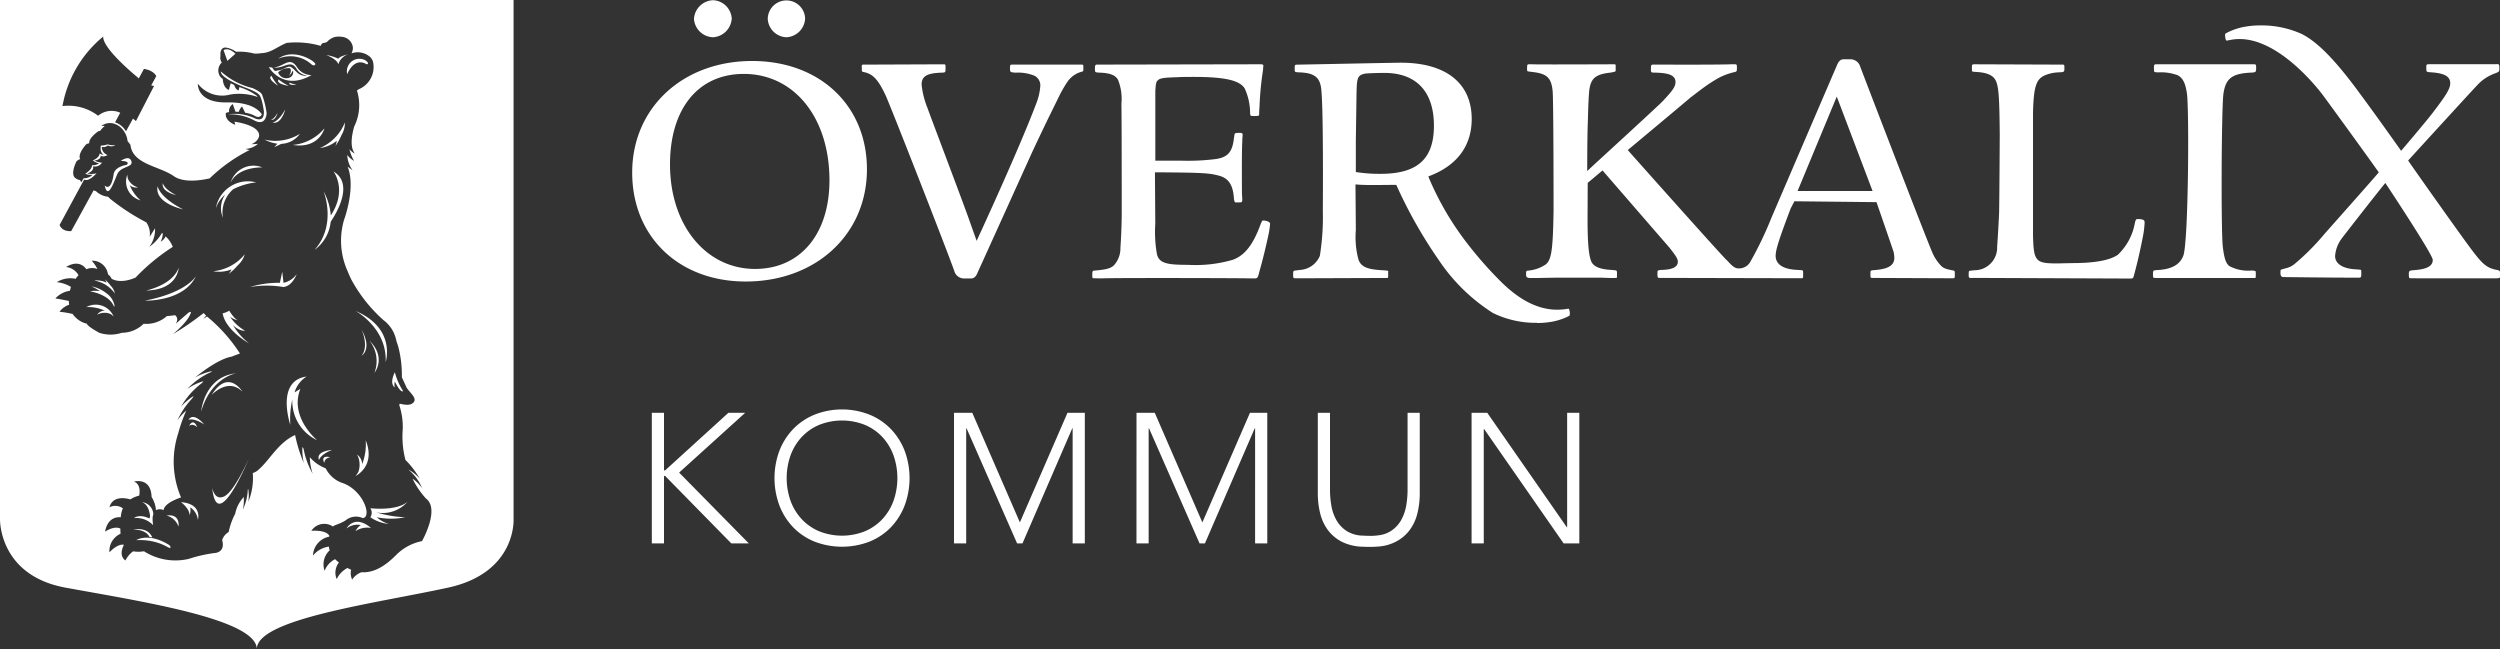
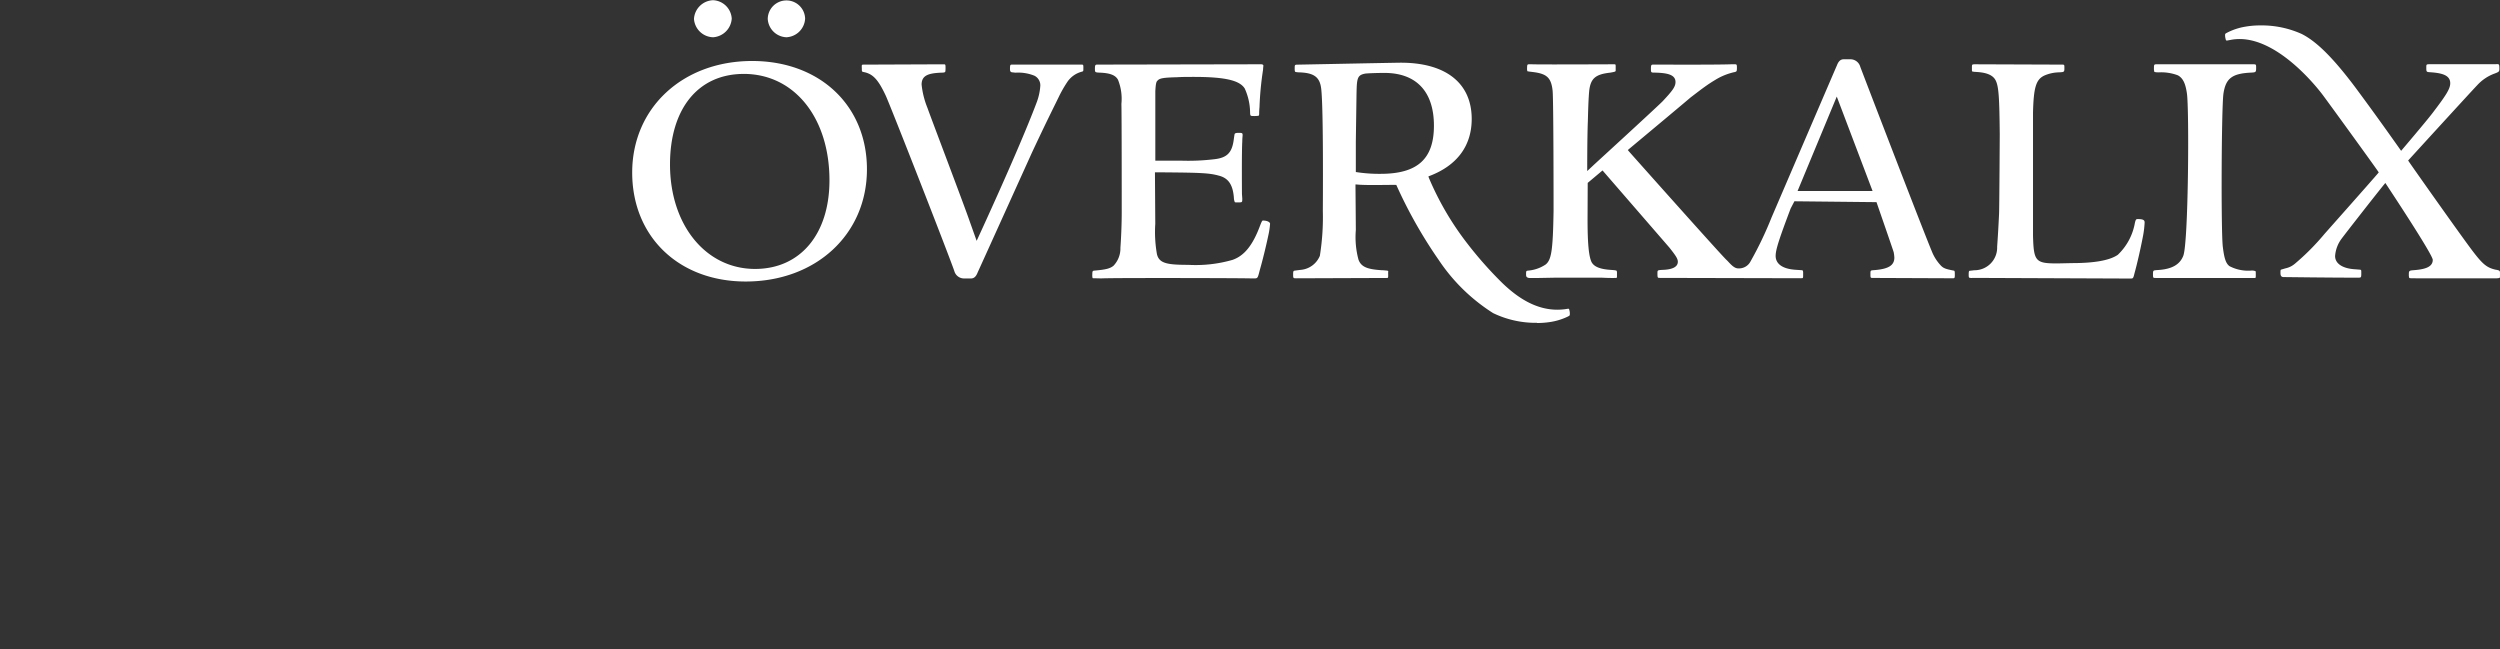
<svg xmlns="http://www.w3.org/2000/svg" width="269.75" height="70.041" viewBox="0 0 269.75 70.041">
  <rect x="0" y="0" width="269.75" height="70.041" fill="#333333" stroke="none" />
  <defs>
    <clipPath id="clip-path">
      <rect id="Rectangle_1803" data-name="Rectangle 1803" width="269.75" height="70.041" fill="none" />
    </clipPath>
  </defs>
  <g id="Group_1602" data-name="Group 1602" transform="translate(0 0)">
    <g id="Group_1601" data-name="Group 1601" transform="translate(0 0)" clip-path="url(#clip-path)">
-       <path id="Path_644" data-name="Path 644" d="M146.913,51.178h1.314V38.836h.04l8.58,12.342h1.691V37.085h-1.314V49.427h-.04l-8.579-12.342h-1.693ZM141.32,37.085h-1.314v8.361a10.083,10.083,0,0,1-.14,1.612,4.877,4.877,0,0,1-.547,1.593,3.365,3.365,0,0,1-1.155,1.214,3.151,3.151,0,0,1-1.326.44,5.291,5.291,0,0,1-.936.055c-.4,0-.659-.022-.674-.022a3.455,3.455,0,0,1-1.752-.474,3.365,3.365,0,0,1-1.155-1.214,4.877,4.877,0,0,1-.547-1.593,10.079,10.079,0,0,1-.138-1.612V37.085h-1.315v8.7a8.869,8.869,0,0,0,.26,2.169,4.969,4.969,0,0,0,.865,1.832,4.359,4.359,0,0,0,1.593,1.274,5.331,5.331,0,0,0,2.192.474c.017,0,.265.018.729.018.392,0,.788-.03.926-.041a4.722,4.722,0,0,0,1.716-.451,4.359,4.359,0,0,0,1.593-1.274,4.99,4.99,0,0,0,.866-1.832,8.928,8.928,0,0,0,.259-2.169ZM110.754,51.178h1.314V38.757h.041l5.453,12.422h.577l5.375-12.422h.04V51.178h1.314V37.085H123l-5.136,11.825-5.136-11.825h-1.971Zm-19.687,0h1.314V38.757h.04l5.455,12.422h.577l5.374-12.422h.04V51.178h1.314V37.085H103.31L98.174,48.909,93.038,37.085H91.067Zm-17.637-9.5a5.8,5.8,0,0,1,1.195-1.971,5.529,5.529,0,0,1,1.88-1.314,6.669,6.669,0,0,1,4.957,0,5.522,5.522,0,0,1,1.882,1.314,5.842,5.842,0,0,1,1.195,1.971,7.391,7.391,0,0,1,0,4.9,5.818,5.818,0,0,1-1.195,1.971,5.522,5.522,0,0,1-1.882,1.314,6.669,6.669,0,0,1-4.957,0,5.528,5.528,0,0,1-1.88-1.314,5.78,5.78,0,0,1-1.195-1.971,7.371,7.371,0,0,1,0-4.9m-1.195,5.425a7.048,7.048,0,0,0,1.493,2.35,6.663,6.663,0,0,0,2.3,1.533,8.255,8.255,0,0,0,5.912,0,6.657,6.657,0,0,0,2.3-1.533,7.048,7.048,0,0,0,1.493-2.35,8.493,8.493,0,0,0,0-5.942,7.073,7.073,0,0,0-1.493-2.339,6.782,6.782,0,0,0-2.3-1.542,8.105,8.105,0,0,0-5.912,0,6.789,6.789,0,0,0-2.3,1.542,7.072,7.072,0,0,0-1.493,2.339,8.475,8.475,0,0,0,0,5.942M58.461,51.178h1.314V43.893h.119l7.147,7.286h1.89l-7.524-7.644,7.127-6.45H66.722L59.894,43.3h-.119V37.085H58.461Z" transform="translate(11.871 7.457)" fill="#fff" />
      <path id="Path_645" data-name="Path 645" d="M65.424,4.016a2.126,2.126,0,0,1-2.056-1.979A2.145,2.145,0,0,1,65.424.019,2.106,2.106,0,0,1,67.441,2a2.153,2.153,0,0,1-2.016,2.016m7.918,0a2.1,2.1,0,0,1-2.016-1.979A2.017,2.017,0,0,1,75.36,2a2.125,2.125,0,0,1-2.018,2.016M221.109,29.989c-.315,0-.315,0-.315-.45,0-.227.031-.288.061-.318.059-.059.125-.066.618-.1,1.417-.113,2.233-.609,2.591-1.525.557-1.418.646-15.783.392-17.519-.137-.93-.356-1.619-.979-1.955A5.166,5.166,0,0,0,221.5,7.8a1.913,1.913,0,0,1-.551-.04,1.058,1.058,0,0,1-.051-.413c0-.416.016-.416.385-.416H231.61c.3,0,.313.035.313.312,0,.562,0,.562-.634.592-1.971.107-2.644.633-2.89,2.249-.219,1.442-.275,14.894-.07,16.544.137,1.112.292,1.773.718,2.084a4.343,4.343,0,0,0,2.317.482,1,1,0,0,1,.493.064c.025.024.029.028.029.387s0,.346-.172.346Zm28.058.036c-.541,0-.656,0-.723-.043a1.108,1.108,0,0,1-.044-.373c0-.367.03-.422.462-.454,1.1-.082,2.12-.273,2.12-1.118,0-.537-4.176-6.873-5.012-8.139l-.107-.16-.12.149c-.823,1-4.311,5.468-4.575,5.834a3.547,3.547,0,0,0-.724,1.9c0,.825.82,1.361,2.192,1.433l.449.035c.185.022.185.022.185.346,0,.522,0,.522-.383.522-3.225,0-7.683-.064-7.994-.064s-.343-.229-.343-.458,0-.272.047-.34c.135-.041.512-.15.512-.15a2.276,2.276,0,0,0,1.029-.521,25.885,25.885,0,0,0,3.189-3.219c.053-.059,5.142-5.791,5.76-6.527l.067-.083-.06-.088c-.626-.91-5.2-7.217-5.992-8.277-.462-.616-4.641-6.022-8.968-6.022a4.985,4.985,0,0,0-.961.093l-.375.069h-.043c-.07,0-.1-.029-.135-.217a1.246,1.246,0,0,1-.035-.5v0c.01,0,.075-.061.148-.1a6.621,6.621,0,0,1,2.03-.68,9.226,9.226,0,0,1,1.629-.135,10.5,10.5,0,0,1,4.462.929c1.622.824,3.407,2.606,5.786,5.776,1.313,1.772,2.638,3.585,4.823,6.677l.106.149.117-.138c.025-.03,2.542-2.988,3.233-3.889,1.463-1.914,1.949-2.653,1.949-3.26,0-.858-.848-1.1-2.121-1.189-.462-.029-.462-.029-.462-.522,0-.333,0-.346.417-.346h7.052c.079-.007.143-.013.195-.013.195,0,.219.081.219.464,0,.33,0,.365-.537.565A4.738,4.738,0,0,0,255.77,9.2c-.386.385-7.087,7.721-7.371,8.033l-.072.079.057.09c.162.261,5.923,8.425,6.952,9.748,1.036,1.356,1.48,1.717,2.382,1.936.518.093.518.1.518.456,0,.313,0,.4-.03.421s-.124.065-.421.065Zm-142.334,0c-.333,0-.431,0-.457-.029a1.277,1.277,0,0,1-.029-.387c0-.39.049-.4.257-.417,1.219-.108,1.655-.22,2.028-.52a2.706,2.706,0,0,0,.748-1.943c.089-1.234.141-2.685.141-3.889,0-.438,0-10.726-.035-11.626a5.512,5.512,0,0,0-.366-2.608c-.272-.505-.872-.736-2-.772-.491-.031-.491-.031-.491-.452s.078-.416.312-.416l17.587-.035c.278,0,.278.113.278.172a3.938,3.938,0,0,0-.035.419,33.633,33.633,0,0,0-.384,4.043,6.542,6.542,0,0,0-.035.736.382.382,0,0,1-.054.183l-.006,0a2.941,2.941,0,0,1-.5.032c-.39,0-.391-.022-.419-.294a6.417,6.417,0,0,0-.579-2.677c-.557-.89-2.159-1.252-5.528-1.252-.562,0-1.227,0-1.755.035-1.491.037-1.908.108-2.122.365-.162.117-.2.451-.242,1.128v7.512h2.827a23.641,23.641,0,0,0,3.4-.141c1.521-.144,2.069-.692,2.251-2.252l.025-.17c.041-.274.052-.336.087-.359.045-.041.128-.081.41-.081.417,0,.417.043.417.279-.02.268-.035.416-.035.662-.069,1.065-.036,5.467-.035,5.656l.035.5c0,.407,0,.407-.452.407-.272,0-.327,0-.354-.029a1.253,1.253,0,0,1-.1-.472c-.108-1.414-.6-2.131-1.642-2.39-1.031-.284-2.008-.318-6.105-.351h-.77l.036,5.55a13.755,13.755,0,0,0,.18,3.283c.244.98,1.059,1.148,3.381,1.148a14.362,14.362,0,0,0,4.759-.532c1.274-.436,2.193-1.571,2.979-3.679.206-.543.253-.569.322-.569.473,0,.765.18.765.348a8.764,8.764,0,0,1-.206,1.334c-.261,1.231-.608,2.631-.9,3.651-.23.91-.23.91-.633.91h-.315c-.414-.02-5.064-.041-9.38-.041-2.153,0-5.9,0-6.782.041Zm75.612-9.419h8.092l-3.862-10.189ZM153.151,29.7v-.206c0-.278.053-.278.226-.3a3.971,3.971,0,0,0,1.891-.663c.627-.516.778-1.544.849-5.79,0-.48,0-11.713-.1-12.927-.147-1.424-.609-1.865-2.147-2.048l-.232-.03a2.52,2.52,0,0,1-.343-.054.8.8,0,0,1-.036-.333c0-.416.047-.416.244-.416h.314c.019,0,.115.016,2.332.016,2.524,0,6.182-.016,6.182-.016h.279c.208,0,.208,0,.208.277V7.59c0,.12,0,.142-.581.244-1.617.179-2.131.629-2.28,2.009-.07.843-.1,1.648-.14,3.223-.07,1.6-.07,5.061-.07,5.061v.326l.759-.71c.065-.06,6.571-6.013,7.367-6.808,1.071-1.142,1.4-1.577,1.4-2.089,0-.8-.893-.984-2.232-1.014-.411,0-.42-.008-.42-.417,0-.451.047-.451.346-.451,0,0,1.711.008,3.613.008s4-.008,4.769-.043h.236c.3,0,.315,0,.315.416,0,.255-.031.32-.064.352a.454.454,0,0,1-.155.072s0,0,0,0a3.247,3.247,0,0,0-.41.1,6.606,6.606,0,0,0-1.707.748c-.354.212-.739.458-1.126.74-.337.238-.671.494-1.032.769l-.505.385c-.149.142-4.426,3.714-6.671,5.586l-.1.089.085.107c.059.072,9.9,11.126,10.551,11.739.072.064.15.148.237.241.283.3.636.682,1.029.682a1.4,1.4,0,0,0,1.308-.7,38.661,38.661,0,0,0,2.3-4.8s7-16.3,7.048-16.4c.176-.461.4-.662.731-.662h.77a1.1,1.1,0,0,1,1.02.806c.046.14,7.224,18.842,7.844,20.2a4.841,4.841,0,0,0,.793,1.186c.316.355.549.433,1.4.6.15.022.166.024.166.49,0,.345-.042.346-.241.346l-8.586-.036c-.278,0-.278,0-.278-.45,0-.354.023-.356.292-.384,1.624-.108,2.289-.5,2.289-1.362a4.053,4.053,0,0,0-.072-.581c-.072-.26-1.782-5.188-1.854-5.4l-8.857-.094-.41.787c-1.213,3.222-1.616,4.412-1.616,5.112,0,.519.294,1.4,2.263,1.5l.521.034c.108,0,.154.008.183.195v.362c0,.313-.013.313-.242.313l-15.2-.036c-.256,0-.278,0-.278-.486,0-.35,0-.35.567-.381,1.083-.038,1.633-.333,1.633-.875,0-.326-.214-.647-.9-1.517L161.4,18.386,159.8,19.73l-.016,3.914c0,2.6.129,3.986.431,4.629.28.517.938.777,2.144.849.423.03.533.06.57.1a.876.876,0,0,1,.029.318v.348a.352.352,0,0,1-.065.109,1.332,1.332,0,0,0-.283-.007h-.138c-.137,0-.52,0-1.18-.034h-4.961l-1.851.034h-.8s-.525.071-.525-.292m-60.68.343a1.083,1.083,0,0,1-1.017-.8c-.621-1.808-6.963-18.021-7.411-18.95-.807-1.718-1.382-2.332-2.369-2.52-.2-.045-.2-.045-.2-.42-.016-.2-.008-.316.02-.348s.1-.034.221-.034l8.55-.035c.242,0,.242,0,.242.451,0,.3-.035.363-.042.373-.055.048-.129.079-.445.079-1.361.063-2.095.288-2.095,1.293a9.154,9.154,0,0,0,.636,2.522c.209.629,3.971,10.524,4.554,12.231l.748,2.1s4.5-9.7,6.444-14.849a6.246,6.246,0,0,0,.427-1.9,1.162,1.162,0,0,0-.635-1.068,4.683,4.683,0,0,0-2.01-.33,1.673,1.673,0,0,1-.221-.018,1.421,1.421,0,0,0-.2-.017c-.177-.063-.208-.128-.208-.383,0-.451.047-.451.243-.451h7.431c.244,0,.244,0,.244.381,0,.337,0,.337-.179.387a2.713,2.713,0,0,0-1.577,1.14,13.506,13.506,0,0,0-.918,1.621l-.316.645c-.837,1.7-1.328,2.7-2.544,5.291-.059.129-5.772,12.76-5.864,12.944-.179.466-.4.666-.735.666Zm108.816-.051c-.383,0-.383,0-.383-.416,0-.261.043-.332.063-.351.185-.03.3-.03.52-.067a2.444,2.444,0,0,0,2.488-2.531c.07-.984.14-2.1.209-3.6.035-1.3.072-8.52.072-8.52-.037-3.849-.1-5.153-.436-5.822-.275-.553-.912-.845-2-.917l-.167-.013a1.438,1.438,0,0,1-.371-.051c-.026-.025-.029-.043-.029-.423,0-.333,0-.346.383-.346l9.318.035c.261,0,.277,0,.277.312,0,.49,0,.49-.564.522a4.151,4.151,0,0,0-1.556.327c-.932.414-1.2,1.243-1.266,4.033V25.42c.072,2.78.268,3,2.62,3l1.607-.035c2.412,0,4.071-.3,4.929-.9a6.246,6.246,0,0,0,1.837-3.44c.1-.41.144-.41.35-.41.644,0,.7.172.7.381a10.575,10.575,0,0,1-.207,1.615c-.251,1.294-.6,2.82-.87,3.793l-.1.383c-.083.215-.1.244-.354.244l-17.063-.07M68.738,7.972c-4.908,0-7.957,3.744-7.957,9.771,0,6.531,3.861,11.271,9.179,11.271,4.875,0,8.026-3.754,8.026-9.561,0-6.761-3.8-11.482-9.248-11.482m.209,22.4c-7.21,0-12.246-4.835-12.246-11.756,0-6.975,5.444-12.038,12.944-12.038,7.292,0,12.385,4.806,12.385,11.686,0,7.016-5.5,12.108-13.083,12.108m68.92-22.507c-.728,0-1.726.034-2.052.07-.924.167-.93.52-.964,2.476l-.07,4.887v3.26l.118.019a16.122,16.122,0,0,0,2.55.177c3.983,0,5.759-1.6,5.759-5.2,0-3.668-1.9-5.689-5.342-5.689m16.457,26.965a10.556,10.556,0,0,1-4.728-1.048,19.743,19.743,0,0,1-5.859-5.718,50.19,50.19,0,0,1-4.587-8.112c-.292-.032-3.253.066-4.258-.048l-.149-.007s.039,4.51.039,4.93a9.361,9.361,0,0,0,.285,3.181c.3.845,1.073,1.049,2.5,1.145a3.227,3.227,0,0,1,.361.023l.172.013a.37.37,0,0,1,.18.055,3.5,3.5,0,0,0-.007.4c0,.346,0,.346-.173.346l-9.7.036c-.383,0-.383,0-.383-.452,0-.355.052-.362.225-.383l.526-.07A2.464,2.464,0,0,0,130.9,27.6a26.451,26.451,0,0,0,.321-4.825c0-.451.082-11.045-.176-13.207-.149-1.267-.788-1.729-2.441-1.765a2.331,2.331,0,0,1-.349-.048c-.049-.058-.071-.079-.071-.369,0-.416,0-.416.417-.416.107,0,10.388-.209,11.042-.209,4.857,0,7.641,2.212,7.641,6.071,0,2.891-1.574,5.017-4.549,6.149l-.119.043.031.124a31.549,31.549,0,0,0,4.217,7.191,41.457,41.457,0,0,0,3.678,4.151c2.021,1.967,3.976,2.923,5.979,2.923a6.714,6.714,0,0,0,.757-.045s.413-.061.425-.061c.073,0,.1.028.135.221a1.283,1.283,0,0,1,.02.5v0c-.011,0-.078.058-.148.1a6.7,6.7,0,0,1-2.048.626,9.124,9.124,0,0,1-1.341.094" transform="translate(11.513 0.004)" fill="#fff" />
-       <path id="Path_646" data-name="Path 646" d="M16.546,55.517a1.373,1.373,0,0,0-1.24-1.337c.814.256.889,1.541.889,1.541l-.075.223c-1.131-.538-1.67-.037-1.67-.037a2.49,2.49,0,0,1,2.073.759c-.143-.926.023-1.149.023-1.149m-2.18,1.635c1.457-.032,1.75.774,1.75.774l.321.067c-.533-1.238-2.072-.841-2.072-.841m3.843,1.625c-2.226-1.358-3.509-.494-3.509-.494,2.5-.123,3.6,1.014,3.677.829s-.167-.334-.167-.334m1.05-1.962s.247-1.409-1.285-1.186a1.857,1.857,0,0,1,1.285,1.186M9.315,33.139a4.2,4.2,0,0,1,1.98.379.992.992,0,0,0-.81.44,1.652,1.652,0,0,1,1.456-.07,2.847,2.847,0,0,1,.318.257,2.094,2.094,0,0,0-2.944-1.007M9.876,30.9a7.174,7.174,0,0,1,.907.51,3.236,3.236,0,0,0-1.068.024s2.055.312,2.567,1.613l.085.013a2.01,2.01,0,0,0-.763-1.321,3.826,3.826,0,0,0-1.729-.84m2.526.772a1.776,1.776,0,0,0-.469-.855,3.709,3.709,0,0,0-.634-.679,1.057,1.057,0,0,1,.2.362,2.428,2.428,0,0,0-1.341-.227,3.417,3.417,0,0,1,2.242,1.4m1.776-14.286c-.236-.7-1.145-.022-1.145-.022,1.145.022.636.422.636.422s-1.329.186-1.41,1.06c-.3,1.949-.96,1.161-.96,1.161.33,1.59.965-.292,1.352-1.2s1.764-.721,1.527-1.42m.99,4.229A4.177,4.177,0,0,1,14,19.971a.987.987,0,0,0,.889.243,1.646,1.646,0,0,1-1.1-.959,2.6,2.6,0,0,1-.051-.407,2.094,2.094,0,0,0,1.421,2.768m4.118,7.28c-.673,1.886-3.521,2.451-3.521,2.451,3.452-.059,3.521-2.451,3.521-2.451m-.275-7.843c-1.371-.7-1.433-1.3-1.433-1.3-.209.96,1.433,1.3,1.433,1.3m.756,1.538c-2.627-1.345-2.745-2.5-2.745-2.5-.4,1.838,2.745,2.5,2.745,2.5m1.382,7.21c-.309.464-1.538,1.862-5.511,2.641,0,0,4.189.138,5.511-2.641m.1-.154c-.025.059-.069.1-.1.154.052-.078.087-.137.1-.154M35,49.97s-.072-.487.623-.636c0,0-1.089-.322-.623.636m-.575-.328s.1-.585,1.405-1.095c0,0-1.8.094-1.405,1.095m-3.1-3.8a9.737,9.737,0,0,1,.215-2.738A4.667,4.667,0,0,0,34.219,47.5s-3.028-2.484-1.806-5.547l-.632.384a3.058,3.058,0,0,1,1.3-1.707c-3.377.46-1.755,5.213-1.754,5.218M26.983,30.969a10.8,10.8,0,0,1,3.591,0c.979-.087,1.444-1.4,1.444-1.4a2.32,2.32,0,0,1-1.428.947l-.138-1.2-.253,1.2a10.7,10.7,0,0,0-3.216.449M32.359,14.44a5,5,0,0,1-3.815.62,3.993,3.993,0,0,0,1.382.444l-.328.377.752-.359a2.578,2.578,0,0,0,2.009-1.082M32,9.131a3.241,3.241,0,0,1-.771-.214c-.117.361.771.214.771.214m-2.769,3.79c.506.129.719-.742.719-.742-.4.719-.719.742-.719.742m.173.3c.972.247,1.377-1.422,1.377-1.422-.762,1.38-1.377,1.422-1.377,1.422m.622-3.964a5.332,5.332,0,0,1-.737-1.076c-.525.328.737,1.076.737,1.076m.035-.686c-.35.511,1.106.693,1.106.693a5.3,5.3,0,0,1-1.106-.693M22.9,52.631c.506,5.228,3.956-3.153,3.956-3.153s-1.546,3.509-2.633,4.066-1.322-.913-1.322-.913m-3.372,1.55s.91.659.937,1.424a1.8,1.8,0,0,0,.06-.869,1.922,1.922,0,0,1,.828,1.351s.516-1.714-1.825-1.907m1.748-8.086s-.373-1.072-.879-.135c0,0,.354-.343.879.135m-.949-.794s.532-.263,1.71.5c0,0-1.124-1.406-1.71-.5m5.107-5.016c-3.43.4-3.731,4.126-3.731,4.126.932-3.246,3.123-3.981,3.731-4.126m.17-.036s-.069.012-.17.036c.061-.007.106-.031.17-.036m.555,2.022s-1.51-2.55-3.322.344c0,0,1.772-1.927,3.322-.344m-1.424-8.749a2.242,2.242,0,0,1-.712.288c.3,1.841,2.857,3.243,2.857,3.243A6.854,6.854,0,0,1,25.155,35.1c.746.692,1.284.579,1.284.579a4.617,4.617,0,0,1-1.613-1.506,1.887,1.887,0,0,0,.89.389c-.389-.047-.98-1.037-.98-1.037M23,29.264a3.564,3.564,0,0,0,1.977-.2,1.563,1.563,0,0,1-.33.505,5.486,5.486,0,0,0,.989-.922,2.583,2.583,0,0,0,.774-1.208A5,5,0,0,1,23,29.264m.28-6.76A3.275,3.275,0,0,1,24.295,21a2.629,2.629,0,0,0-.247,2.493,3.354,3.354,0,0,1,1.124-3.082,7.239,7.239,0,0,1,2.471-.731,3.509,3.509,0,0,0-4.36,2.828m5.034-4.442a2.574,2.574,0,0,0-3.437,1.652c.818-1.775,3.437-1.652,3.437-1.652M24.534,6.569,25.4,5.8s-.687-.735-1.279-.392Zm4.236,5.65a9.388,9.388,0,0,0-.481-1.977c-.1-.346-1.05-.741-1.05-.741a7.852,7.852,0,0,1-3.4-1.791c-.1.741,2.7,1.766,2.7,1.766,1.245.457,1.412.741,1.412.741.321.285.519,1.771.519,1.771.087,1.374-1.038.75-1.038.75a5.034,5.034,0,0,0-2.828-.4,5.606,5.606,0,0,1,2.767.62c1.359.766,1.4-.741,1.4-.741m2.292-3.79a.929.929,0,0,1-1.053-.614,1.635,1.635,0,0,1,1.257-.457l.01,0c.035.023.271.211-.085.818a1.644,1.644,0,0,0,.416-.586.641.641,0,0,1-.545.835m2.061-.282c-.04.018-.079.032-.118.049h0c-.1-.007-.2-.019-.29-.035-.047-.008-.091-.018-.136-.028-.6-.192-.719-.627-1.221-.914a.375.375,0,0,0-.109-.02c-.322-.018-.764.366-1.273.407-.057.013-.109.024-.158.034s-.117.017-.165.023a2.578,2.578,0,0,1-.29-.377A1.741,1.741,0,0,1,29,7.238s1.513,2.653,4.611.863a1.861,1.861,0,0,1-1.569-.863c-.786-1.195-1.4-.045-2.508.043,1.089.17,1.8-.908,2.447.124a1.456,1.456,0,0,0,1.142.742m.9-1.2c.149-.243-2.277-1.864-4.011-.609a3.4,3.4,0,0,1,3.6.609s.261.244.409,0m.985,6.9a5,5,0,0,1-3.424,1.793c2.875.444,3.424-1.793,3.424-1.793m2.573-7.983s-.894.178-1.072.472a4.7,4.7,0,0,0-1.319-.4s1.154.4,1.319,1.007a1.58,1.58,0,0,1,1.072-1.08m-.123,2.092v.078s.7-1.943,2.117-1.09c0,0,.392-.047-.156-.44a1.348,1.348,0,0,0-1.961,1.452m-.618,6.643a2.583,2.583,0,0,0,.375-1.385,5,5,0,0,1-2.706,2.761,3.56,3.56,0,0,0,1.826-.781,1.528,1.528,0,0,1-.162.581,5.505,5.505,0,0,0,.666-1.177m-1.156,9.331c.6-.885,2.55-4.086.306-5.423,0,0,1.529,1.983-.294,4.741a6.383,6.383,0,0,0-.784-2.609s1.475,3.587-.97,6.328a4.271,4.271,0,0,0,1.742-3.037m4.345,33.036c-1.793-1.519-2.638.058-2.638.058a1.913,1.913,0,0,1,1.539-.369,1.813,1.813,0,0,0-.571.656,2.328,2.328,0,0,1,1.671-.344m-.173-20.222a3.532,3.532,0,0,1,.546,3.484s1.34-1.618-.546-3.484M38.66,50.935a3.415,3.415,0,0,1-.292.421s2.216-1.044,1.091-3.85a5.915,5.915,0,0,1-.383,2.579,1.311,1.311,0,0,0-.545-1.035,2.319,2.319,0,0,1,.129,1.884m.355-15.368s.829,1.776,0,2.812c0,0,1.18-.656,0-2.812m2.6,3.5s1.18-3.628-3.251-5.514c0,0,3.411,1.843,3.251,5.514m.99,2.11c.691,1.357.889,1.015.889,1.015a6.637,6.637,0,0,1-.889-2.031c-.646,1.344,0,1.635,0,1.635a1.1,1.1,0,0,1,0-.62M43.96,54.147c-1.175,1.025-4,.692-4,.692a.872.872,0,0,1,0,.971,4.121,4.121,0,0,0,2,.723,3.3,3.3,0,0,1-1.309-.723,7.535,7.535,0,0,0,3.063,0,12.2,12.2,0,0,1-3.112-.526,3.536,3.536,0,0,0,3.361-1.137m1.575,4.238A5.417,5.417,0,0,0,42.828,59.8c-.746.746-2.107,2.056-3.829,1.945a2.035,2.035,0,0,0-1,.794,1.609,1.609,0,0,1-.111-1.063c-.1-.043-.207-.091-.312-.146-.029-.016-.057-.031-.085-.046a2.629,2.629,0,0,0-1.159,1.2,1.766,1.766,0,0,1,.239-1.788,3.894,3.894,0,0,1-.415-.363,2.371,2.371,0,0,0-1.13,1.252,2.047,2.047,0,0,1,.544-2.2,2.195,2.195,0,0,1-.082-.407,2.669,2.669,0,0,0-1.717.972,2.15,2.15,0,0,1,1.75-2.042l.011-.1c-.371-.683-1.938-.531-1.938-.531a1.659,1.659,0,0,1,2.321-.469c.288-.215.739-.251,1.386-.668a1.749,1.749,0,0,1,1.843-.236c1.019-.118.07-2.956-2.119-3.766a3.133,3.133,0,0,1-1.882-1.607,4.2,4.2,0,0,1-1.714-1.2,5.979,5.979,0,0,0,.309,1.788,8.588,8.588,0,0,1-.98-2.692c-.043-.07-.085-.14-.128-.209a6.468,6.468,0,0,0,.149,1.735,15.508,15.508,0,0,1-.937-3.014c-1.79.8-2.75,2.692-3.877,3.675a1.5,1.5,0,0,1-.691.423,6.783,6.783,0,0,1-.476,3.1,4.377,4.377,0,0,0-.023-1.4l-.036.082A5.472,5.472,0,0,1,26.193,55a4.071,4.071,0,0,0,.1-1.393c-.065.1-.1.147-.1.147a3.63,3.63,0,0,0-.817,1.687,7.088,7.088,0,0,0-.7,1.961,1.6,1.6,0,0,0-.706.863c.392,1.412-.864,1.412-.864,1.412a15.394,15.394,0,0,0-2.745.628,6.291,6.291,0,0,1-4.824-.824,3.561,3.561,0,0,1-1.175.007,2.7,2.7,0,0,0-.83.989c-.712-.519-.3-1.424-.177-1.652-.013-.019-.023-.038-.035-.059-.74-.057-1.51.833-1.51.833a2.037,2.037,0,0,1,1.2-2.01c-.014-.173-.023-.356-.025-.55h0c-.666-.352-1.649.324-1.649.324.292-1.562,1.343-1.586,1.693-1.548,0-.047.006-.1.012-.141a2.852,2.852,0,0,1,.218-.823,1.381,1.381,0,0,0-1.452-.117c.372-1.323,1.862-.968,2.257-.848a2.843,2.843,0,0,1,.955-.405c.055-.275.186-1.242-.564-1.517,0,0,1.833-.515,1.9,1.654a3.094,3.094,0,0,1,.473,1.43.894.894,0,0,1,.824,0c.079-.824,1.883-1.373,1.883-1.373a9.824,9.824,0,0,1-.312-6.9,16.62,16.62,0,0,1,.877-2.475,6.1,6.1,0,0,0-.952,1.043,8.631,8.631,0,0,1,1.6-2.359c.049-.089.1-.176.149-.262a6.474,6.474,0,0,0-1.365,1.162,8.437,8.437,0,0,1,2.276-2.566c.046-.064.093-.125.138-.186a5.868,5.868,0,0,0-1.741.84,7.979,7.979,0,0,1,2.579-1.831c.031-.035.065-.071.1-.1a6.368,6.368,0,0,0-1.833.683c2.289-1.839,3.533-2.184,3.964-2.247.067-.029.135-.059.2-.085l.675-.255a17.374,17.374,0,0,0-3.551-3.983c-.244.153-.416.242-.416.242a3.156,3.156,0,0,0,.319-.338c-.091-.091-.183-.184-.273-.278a30.918,30.918,0,0,1-3.3,2.27c1.592-1.352,1.894-2.108,1.944-2.406l-.238.06-1.418,1.233c.283-.439.167-.735-.067-.931-.295.045-.592.081-.883.1a3.334,3.334,0,0,1-2.511.829,3.379,3.379,0,0,1-2.353.974,3.9,3.9,0,0,1-2.431,0s-1.3-.7-1.334-.979a2.6,2.6,0,0,1-1.544-1.056,11.552,11.552,0,0,0-1.414-.236,2.142,2.142,0,0,1,1.043-.758,3.229,3.229,0,0,1-.037-.405c-.689-.149-1.451-.278-1.451-.278a2.646,2.646,0,0,1,1.57-.822c.03-.134.064-.269.106-.413v-.006a3.671,3.671,0,0,0-1.522-.51,2.733,2.733,0,0,1,2.027-.36,4.2,4.2,0,0,1,.316-.393,1.753,1.753,0,0,0-1.349-.882c1.362-.834,2.038.01,2.193.245a1.546,1.546,0,0,1,1.195-.028,3.633,3.633,0,0,0-.623-.9A1.705,1.705,0,0,1,11.652,29.6a1.23,1.23,0,0,1,.386.47s.861.628,2.589-.118a21.467,21.467,0,0,1,4.013-3.312,2.909,2.909,0,0,0-.768-1.131,1.378,1.378,0,0,1-.538.574,2.254,2.254,0,0,0,.231-.872l-.087-.079a4.666,4.666,0,0,1-1.365,1.5,3.116,3.116,0,0,0,.617-2l-.579.92a2.153,2.153,0,0,0-.367-1.562,23.342,23.342,0,0,1-3.708-2.387,2.453,2.453,0,0,1-.409-.373,2.233,2.233,0,0,1-1.317-.608,2.242,2.242,0,0,1-.251-.083l-2.416,4.4a1.564,1.564,0,0,1-.445-.029c-.034-.007-.065-.013-.1-.023a1.121,1.121,0,0,1-.3-.123l0,0a.992.992,0,0,1-.409-.49l2.652-4.9c.318.162.753-.057,1.338-.675a2.193,2.193,0,0,1-1.013.022s.8-.236.627-.78A.878.878,0,0,0,11,17.553a1.936,1.936,0,0,1-.817-.239s.689-.024.689-.534c.226.212.579.024.747-.049a.946.946,0,0,1-.642-.879.736.736,0,0,0,.659-.162.765.765,0,0,0,.819-.043,1.663,1.663,0,0,1-.843-.072,2.1,2.1,0,0,1-.729.131c-.146.8.306.99.306.99a.729.729,0,0,1-.437-.146c-.008.476-.736.759-.736.759a1.535,1.535,0,0,0,.664.312,1.05,1.05,0,0,1-.736.2c-.058.415-.349.634-.735.932a1.61,1.61,0,0,0,.78.1,1.286,1.286,0,0,1-.97.379l-.232.422a.817.817,0,0,1-.154-.227,1.046,1.046,0,0,1-.534-.241c-.529-.443.143-1.75.143-1.75a.847.847,0,0,1,.41-.265c-.314-.583.654-1.6.654-1.6a.785.785,0,0,1,.316-.107c-.052-.62,1.013-1.317,1.013-1.317a.706.706,0,0,1,.166-.016,2.736,2.736,0,0,1,.505-.538,2.359,2.359,0,0,0-.372-.012,1.609,1.609,0,0,1,1.086-.294,1.18,1.18,0,0,1,.3.066c.022.006.045.011.064.018a2.439,2.439,0,0,1,.491.255l0,0a2.337,2.337,0,0,1,.893,1.611,3.9,3.9,0,0,1,.306.39c.235,2.119,3.1,2.275,4.669,3.373,1.042.73,2.812.49,3.881.247a17.13,17.13,0,0,1,4.307-3.058,4.477,4.477,0,0,1-.458-.12,2.217,2.217,0,0,0,1.361-.55c-.4.036-.7.041-.7.041.782-.343.825-.889.825-.889.094-1.2-2.664-1.538-2.664-1.538l.1.342c-1.059-.41-1.031-1.06-1.031-1.06-.007-.065-.028-.221.072-.253a2,2,0,0,1,.28-.066.951.951,0,0,1,.4-.871l.292.828c.119,0,.239.008.359.018a1.146,1.146,0,0,1,.354-.577l.33.668a3.272,3.272,0,0,1,.96.292c.421.26.583.132.583.132a.343.343,0,0,0,.251-.265c-.278-.414-1.181-1.322-3.733-1.269-3.3.069-3.164-2.016-3.164-2.016a3.321,3.321,0,0,0,3.5,1.162,6.058,6.058,0,0,1,2.933.257c-.014-.035-.025-.065-.034-.09A6.28,6.28,0,0,0,25.826,9.4l-.076.35c-.271-.057-.413-.365-.481-.589-.13-.058-.256-.115-.379-.174L24.7,9.7c-.569-.191-.651-.937-.663-1.184a1.412,1.412,0,0,1-.261-.23,1.169,1.169,0,0,1,.153-1.538.963.963,0,0,1-.144-.71l.007-.066c-.064-.5.172-.968.723-.81.025,0,.049.007.075.012a2.592,2.592,0,0,1,.877.411,6.339,6.339,0,0,1,1.983.2,4.322,4.322,0,0,0,.58-.026c.063-.007.123-.016.183-.024,1.047-.03,1.753-.736,2.742-1.113l.206-.013a9.624,9.624,0,0,1,3.456.344A.363.363,0,0,1,35,4.627a.472.472,0,0,0,.138-.036,1.2,1.2,0,0,0,.156-.079,1.905,1.905,0,0,1,.592-.433A1.711,1.711,0,0,1,36.106,4a1.846,1.846,0,0,1,.488-.052c.081,0,.161.008.238.018a1.312,1.312,0,0,1,1.238,1.1,1.223,1.223,0,0,1,0,.23,1.155,1.155,0,0,1-.146.451l-.006.011a2.027,2.027,0,0,1,2.051.419,1.559,1.559,0,0,1,.154.213,1.583,1.583,0,0,1,.114.225A2.59,2.59,0,0,1,38.7,9.632c-.07.054-.13.1-.184.14l0,0a5.2,5.2,0,0,1-.307,3.9c-.113.45-.583,2.092.085,2.9a1.622,1.622,0,0,1-.585-.473,4.028,4.028,0,0,0,.5,1.263,2.271,2.271,0,0,1-.742-.642,3.036,3.036,0,0,0,.588,1.667l-.549-.41c.916,2.252-.368,5.7-.368,5.7a7.972,7.972,0,0,0,.389,5.627c.115.286.239.565.369.835a16.054,16.054,0,0,0,3.478,4.4,3.612,3.612,0,0,1,1.4,2.27c.089.244.168.493.236.746a12.156,12.156,0,0,1,.35,3.154l.159.344c.093.2.213.466.325.709.223.486,1.22,1.169.786,1.649-.349.385-.914.272-1.512.149a1.145,1.145,0,0,1-.034.161,7.465,7.465,0,0,1,.373,2.584,9.992,9.992,0,0,0,.289,3.32,9.3,9.3,0,0,1,1.548,2.032,4.261,4.261,0,0,0-1.213-.982l.007.019a5.032,5.032,0,0,1,1.461,1.985,3.986,3.986,0,0,0-1.039-1.032,9.114,9.114,0,0,0,1.458,2.15c1.529,1.138-.432,4.588-.432,4.588M16.862,8.218l-.547,1,.308.059-1.956,3.788-.316-.269-.757,1.374a2.173,2.173,0,0,0-1.18-.973l.559-1.033a2.265,2.265,0,0,0-2.387.325,5.284,5.284,0,0,0-3.844-1.044,12.542,12.542,0,0,1,4.394-7.5c-.078,1.335,3.726,4.408,3.726,4.408a1.1,1.1,0,0,0,.106.12l.562-1.039c1.094.171,1.333.784,1.333.784M55.414,55.97V0H0V55.97s-.2,6.1,7.073,7.437c7.933,1.458,20.635,3.366,20.635,6.634,0-3.267,12.752-4.919,20.634-6.634,7.447-1.618,7.073-7.437,7.073-7.437" transform="translate(0 0)" fill="#fff" />
    </g>
  </g>
</svg>